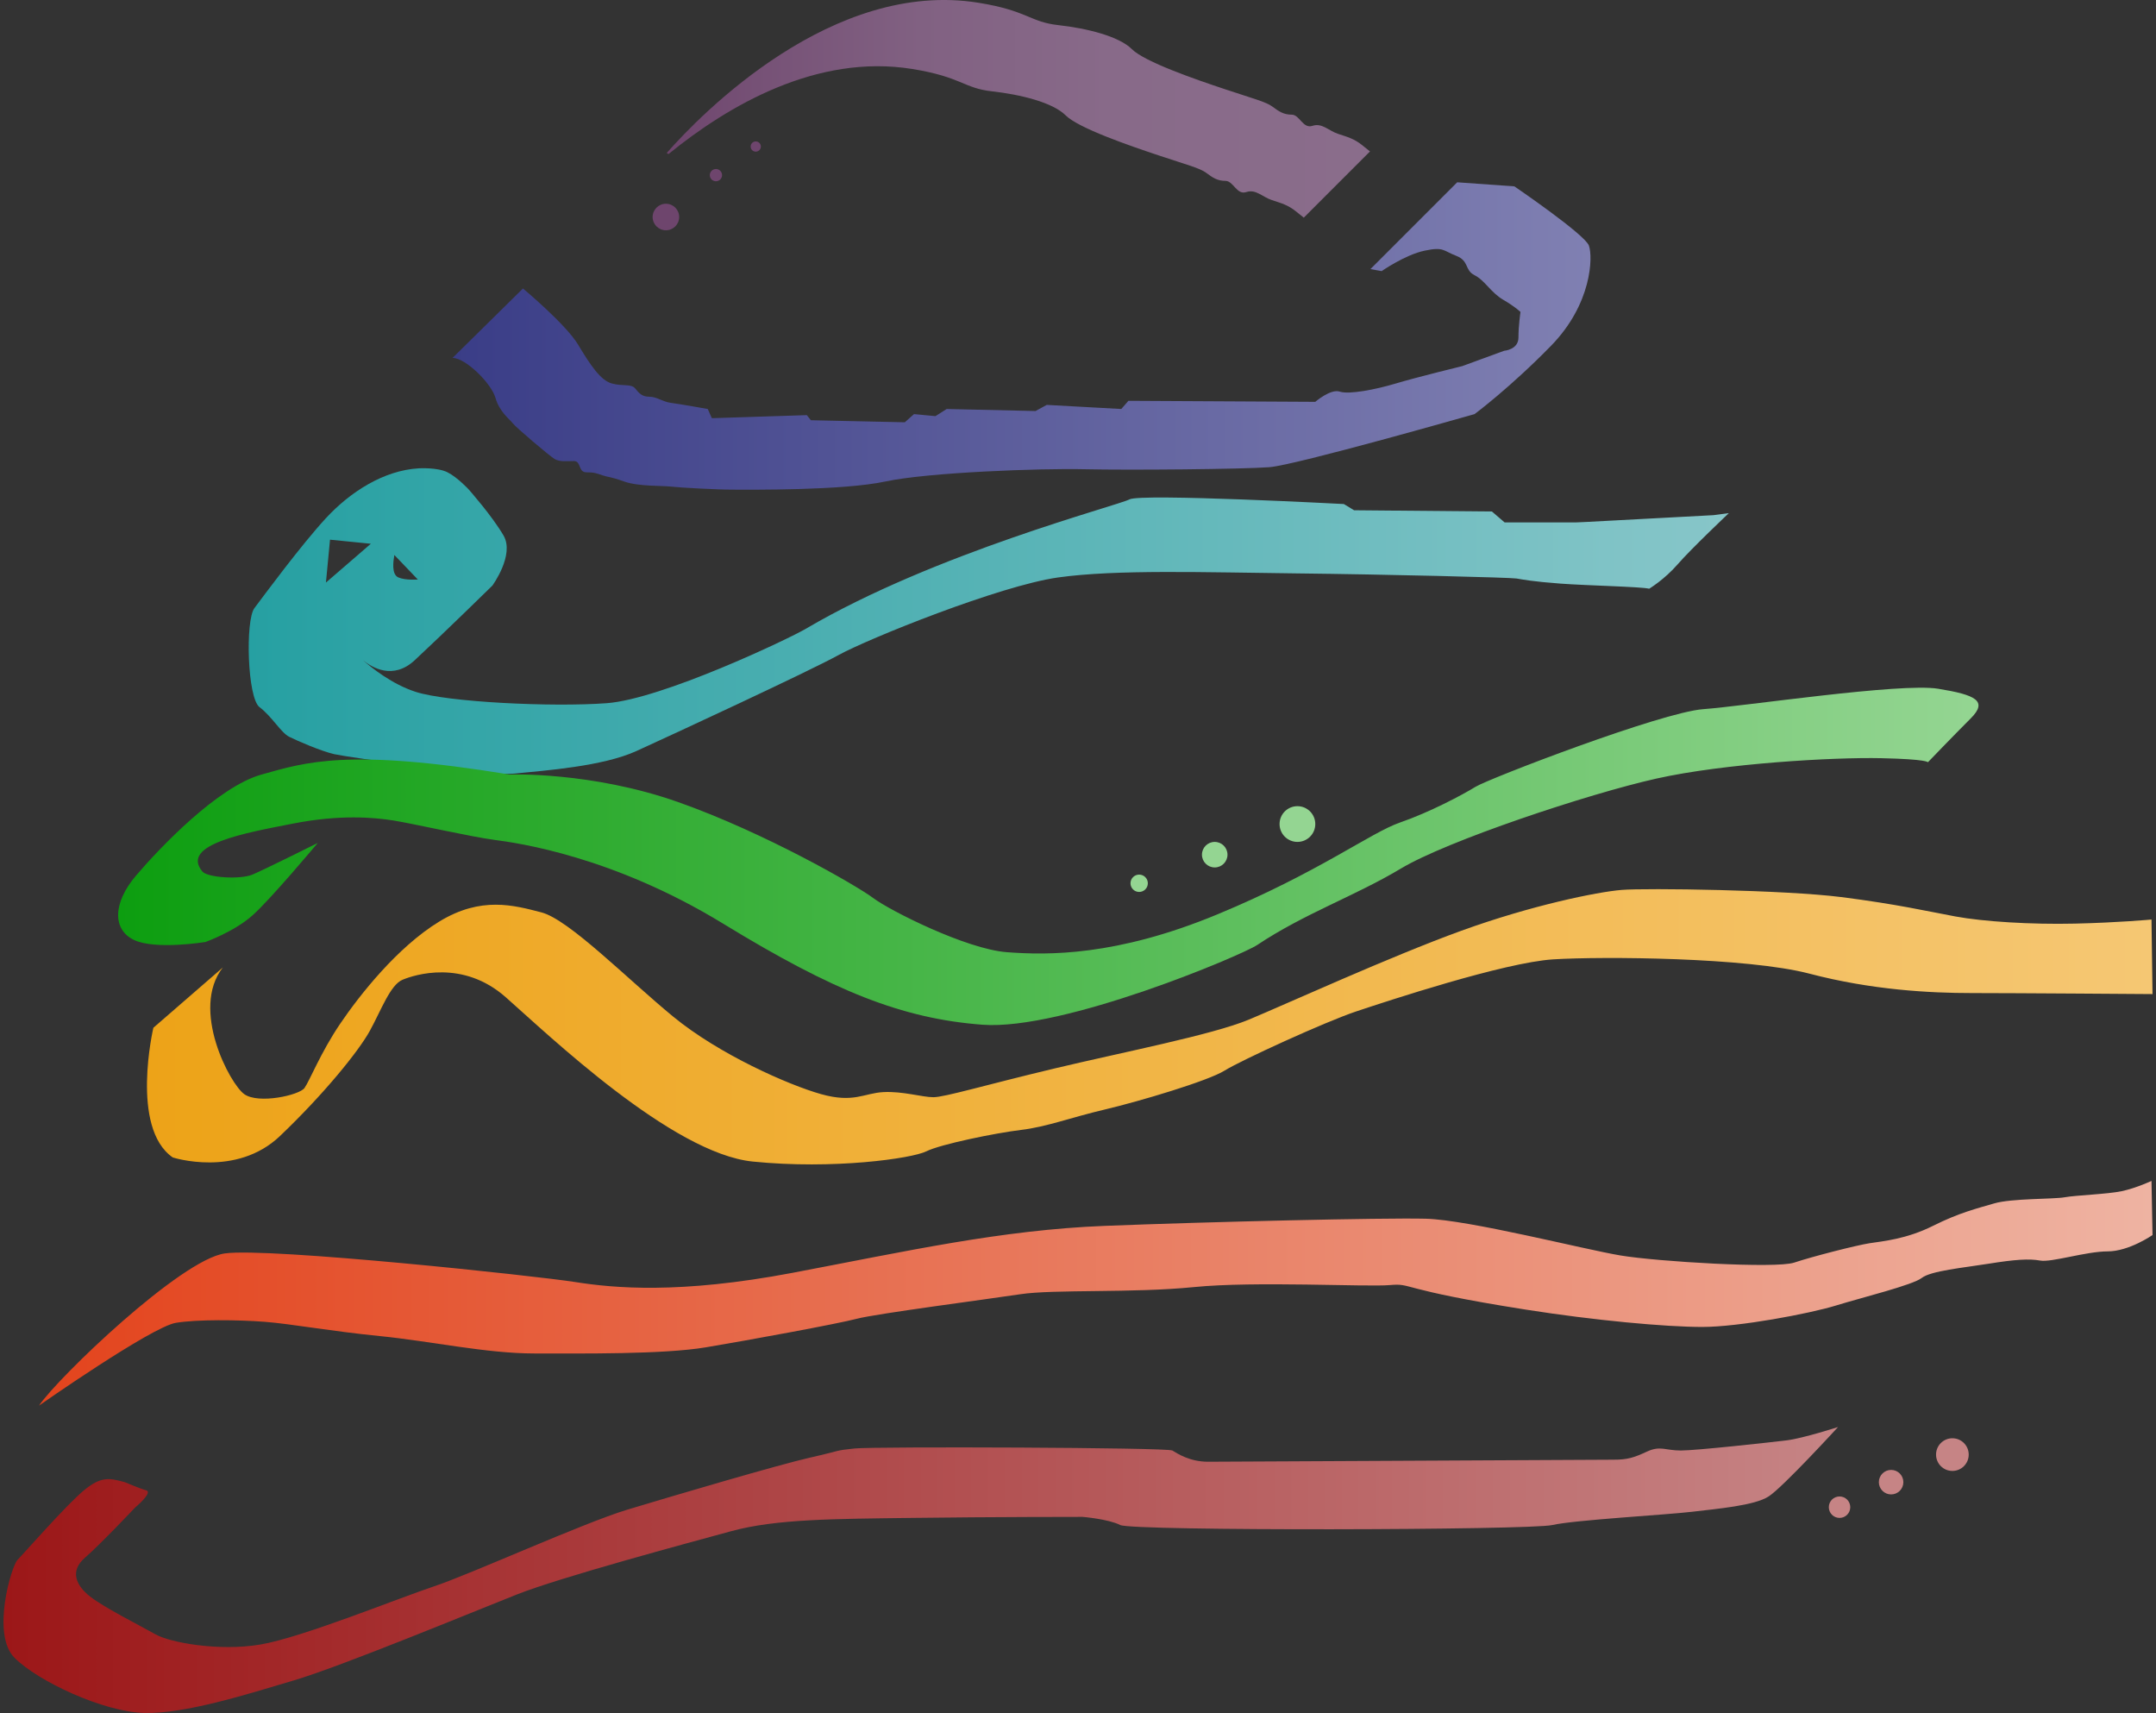
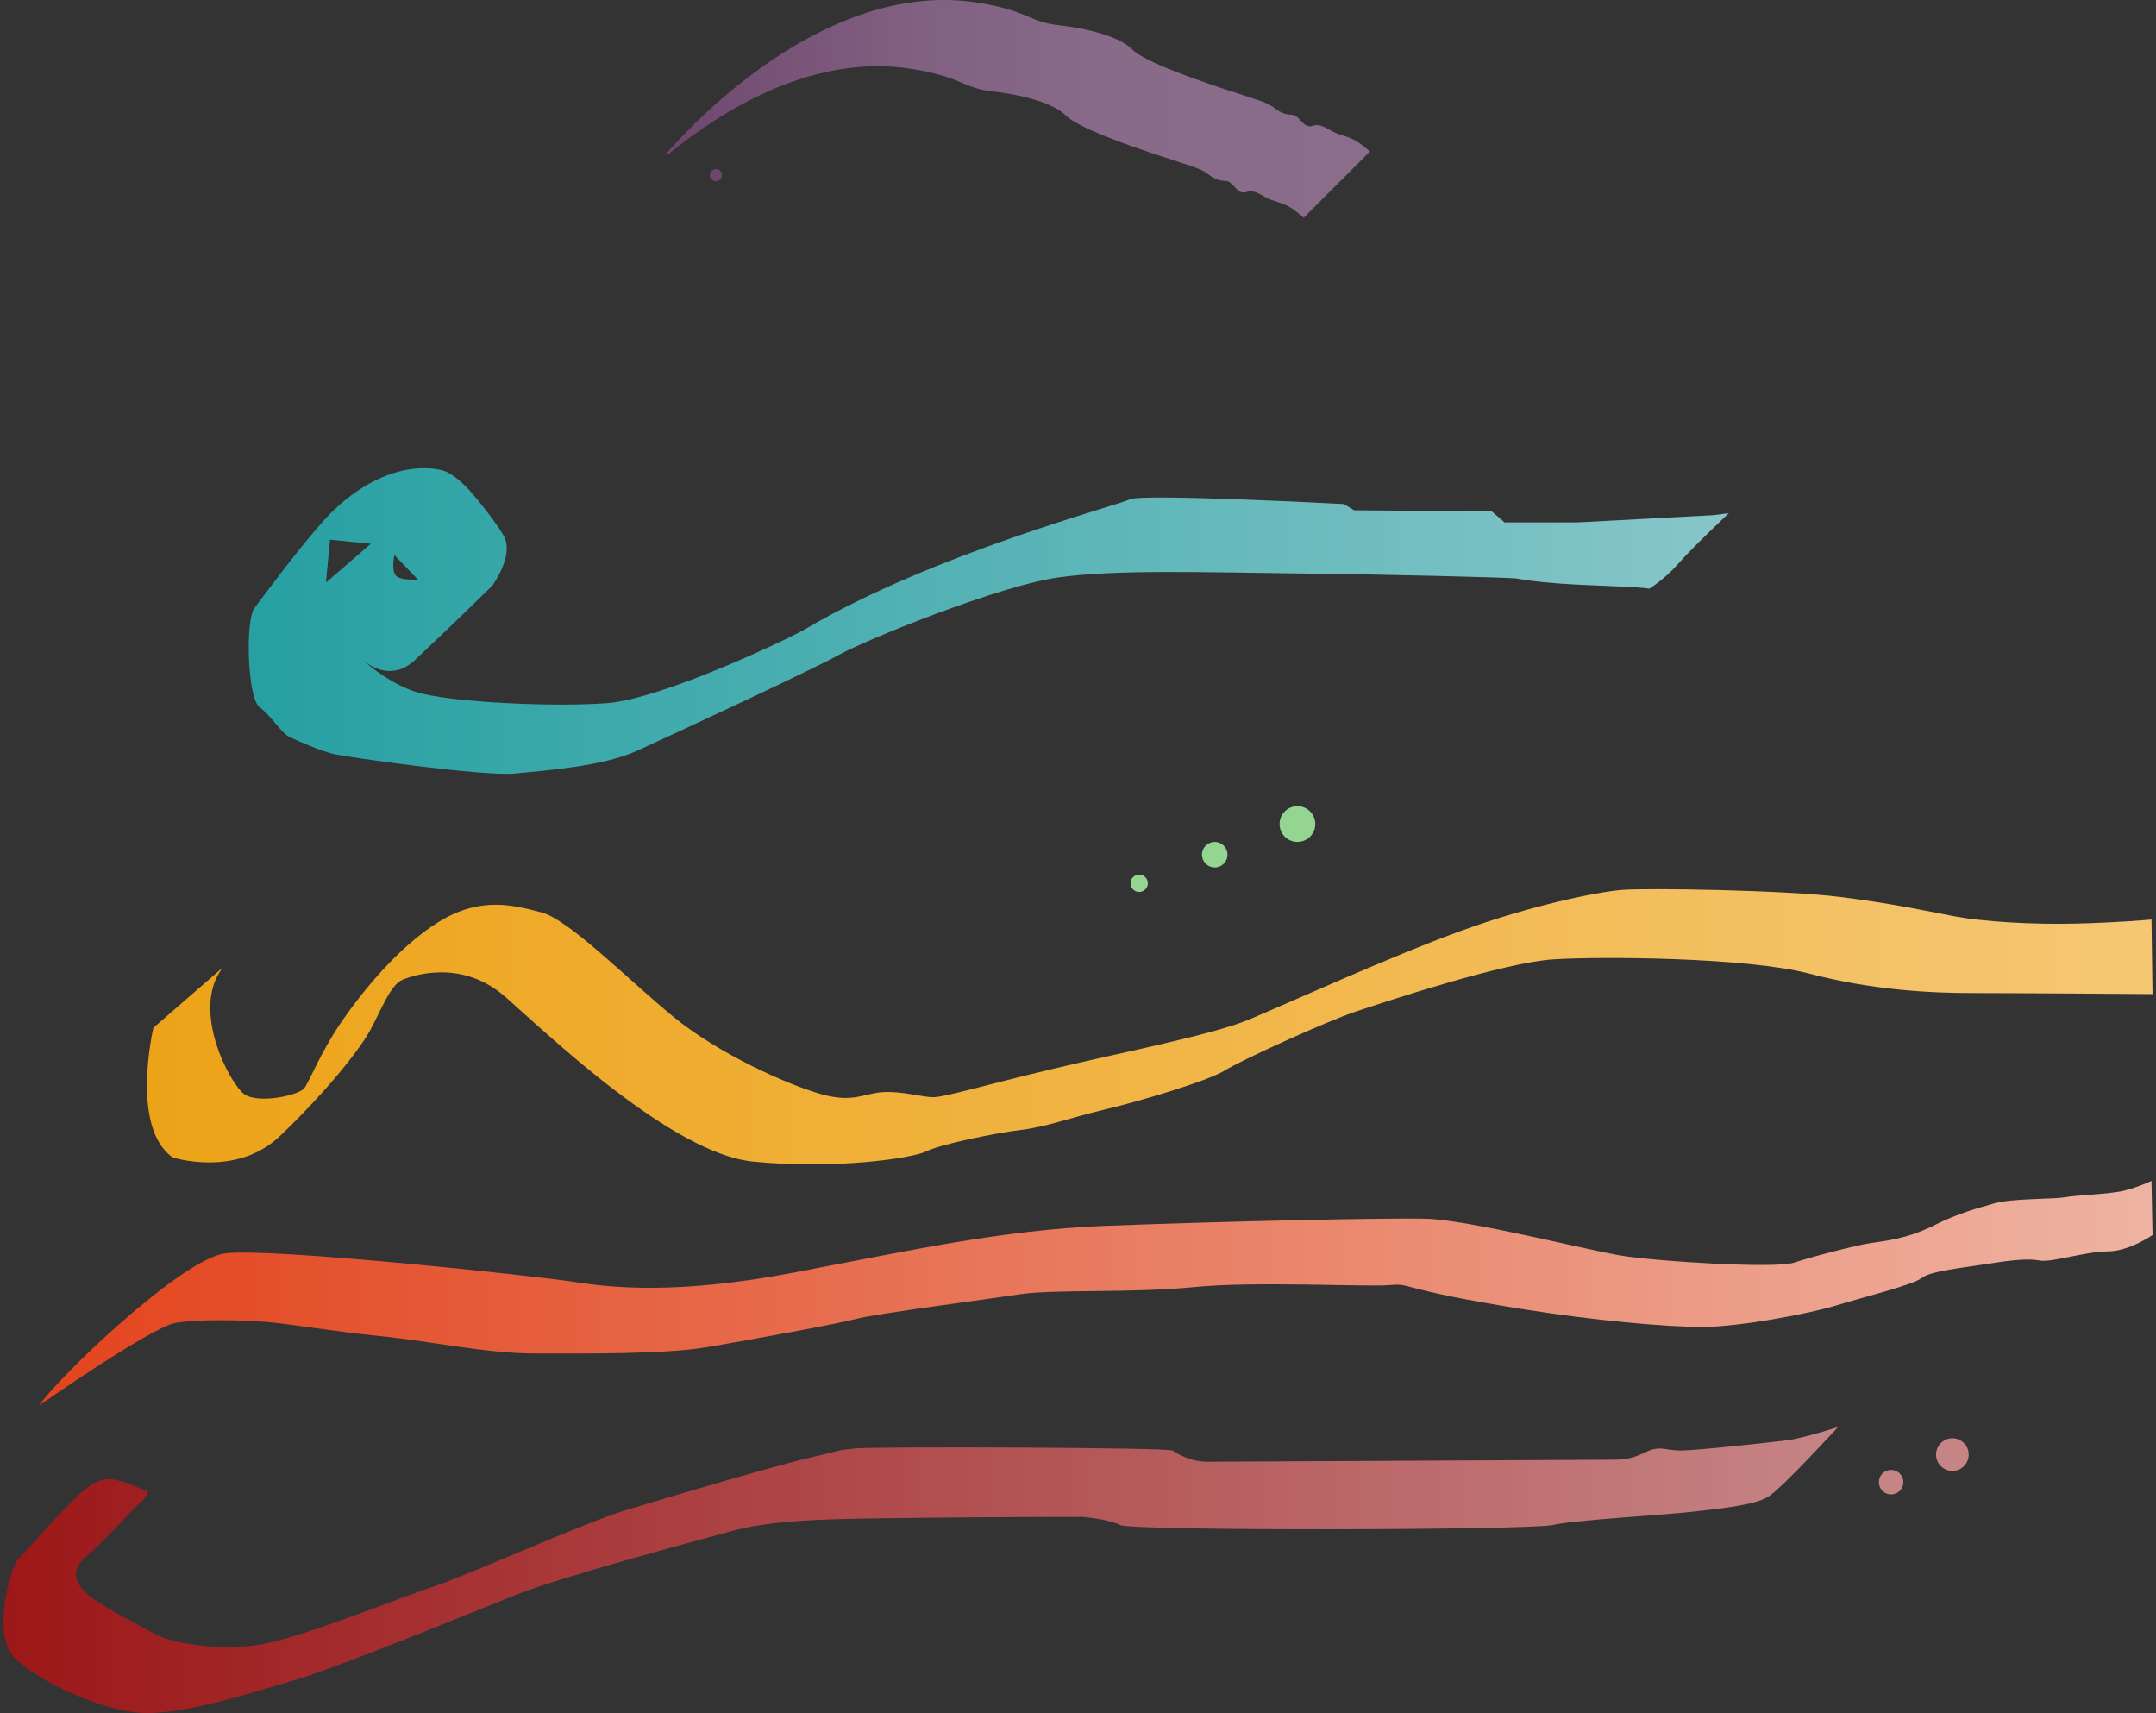
<svg xmlns="http://www.w3.org/2000/svg" version="1.1" width="107" height="85">
  <rect width="100%" height="100%" fill="#333333" stroke="none" />
  <svg version="1.1" id="Calque_1" x="0" y="0" width="107" height="85" viewBox="0 0 200.669 159.929" enable-background="new 0 0 200.669 159.929" xml:space="preserve">
    <g>
      <linearGradient id="SVGID_1_" gradientUnits="userSpaceOnUse" x1="127.602" y1="10.161" x2="61.928" y2="10.161">
        <stop offset="0" style="stop-color:#8A6D8B" />
        <stop offset="0" style="stop-color:#8C6F8D" />
        <stop offset="0" style="stop-color:#917692" />
        <stop offset="0" style="stop-color:#9A819B" />
        <stop offset="0" style="stop-color:#A892A9" />
        <stop offset="0" style="stop-color:#BAA8BB" />
        <stop offset="0" style="stop-color:#CFC4D0" />
        <stop offset="0" style="stop-color:#E9E3EA" />
        <stop offset="0" style="stop-color:#F4F1F5" />
        <stop offset="0" style="stop-color:#8A6D8B" />
        <stop offset="0.371" style="stop-color:#886A89" />
        <stop offset="0.639" style="stop-color:#816182" />
        <stop offset="0.873" style="stop-color:#765176" />
        <stop offset="1" style="stop-color:#6E456D" />
      </linearGradient>
      <path fill="url(#SVGID_1_)" d="M121.417,20.321c0,0,0,0-0.746-0.597c-0.747-0.597-1.344-0.747-2.239-1.045   c-0.895-0.298-1.492-1.045-2.388-0.746c-0.895,0.298-1.193-1.045-1.94-1.045c-0.746,0-1.193-0.298-1.792-0.747   c-0.596-0.448-1.79-0.746-4.477-1.642c-2.687-0.896-7.463-2.537-8.657-3.731c-1.194-1.194-4.179-1.941-6.866-2.239   s-2.836-1.343-7.463-2.089c-8.863-1.43-17.148,3.385-22.75,7.943l-0.171-0.097c3.284-3.731,15.516-16.223,29.105-14.03   c4.627,0.746,4.776,1.791,7.463,2.09c2.687,0.298,5.672,1.045,6.865,2.239c1.194,1.194,5.97,2.835,8.657,3.731   c2.687,0.896,3.881,1.194,4.478,1.642c0.598,0.448,1.045,0.747,1.792,0.747c0.746,0,1.044,1.343,1.94,1.044   c0.895-0.298,1.492,0.448,2.387,0.747c0.896,0.298,1.493,0.448,2.24,1.044c0.747,0.597,0.747,0.597,0.747,0.597L121.417,20.321z" />
      <g>
-         <circle fill="#6E456D" cx="61.854" cy="20.261" r="1.239" />
        <circle fill="#6E456D" cx="66.526" cy="16.351" r="0.572" />
-         <circle fill="#6E456D" cx="70.244" cy="13.682" r="0.477" />
      </g>
      <linearGradient id="SVGID_2_" gradientUnits="userSpaceOnUse" x1="41.93" y1="31.369" x2="148.19" y2="31.369">
        <stop offset="0" style="stop-color:#3A3D87" />
        <stop offset="1" style="stop-color:#8080B2" />
      </linearGradient>
-       <path fill="url(#SVGID_2_)" d="M127.64,25.123l8.104-8.104l5.339,0.381c0,0,6.578,4.48,6.959,5.529s0.286,5.435-3.527,9.344   c-3.814,3.909-7.15,6.388-7.15,6.388s-16.684,4.766-19.162,4.957c-2.479,0.191-13.158,0.286-17.257,0.191   s-14.587,0.286-18.591,1.144s-12.681,0.763-14.206,0.763c-1.525,0-5.053-0.191-5.816-0.286s-3.051,0-4.386-0.477   s-1.43-0.381-2.002-0.572c-0.572-0.19-0.763-0.286-1.525-0.286s-0.477-1.049-1.144-1.049c-0.668,0-1.335,0.095-1.812-0.191   c-0.477-0.286-3.624-2.955-3.909-3.336c-0.286-0.382-1.24-1.049-1.621-2.384s-2.765-3.718-4.004-3.718l6.578-6.483   c0,0,4.004,3.337,5.148,5.244c1.145,1.907,2.098,3.337,3.146,3.623c1.049,0.286,1.811,0,2.193,0.477   c0.381,0.477,0.667,0.763,1.335,0.763c0.667,0,1.239,0.477,2.002,0.572s3.432,0.572,3.432,0.572l0.381,0.858l8.867-0.286   l0.381,0.477l8.771,0.19l0.858-0.763l2.002,0.19l1.048-0.667l8.295,0.19l1.049-0.572l6.96,0.382l0.667-0.763l17.448,0.095   c0,0,1.43-1.239,2.288-0.953s3.337-0.19,5.243-0.763c1.907-0.572,6.198-1.621,6.198-1.621l3.909-1.43c0,0,1.334-0.095,1.334-1.24   c0-1.144,0.191-2.383,0.191-2.383s-0.477-0.477-1.621-1.144s-1.716-1.812-2.669-2.288c-0.954-0.477-0.477-1.335-1.717-1.812   c-1.239-0.477-1.143-0.858-2.955-0.477c-1.812,0.381-4.004,1.907-4.004,1.907L127.64,25.123z" />
      <linearGradient id="SVGID_3_" gradientUnits="userSpaceOnUse" x1="22.896" y1="57.982" x2="161.104" y2="57.982">
        <stop offset="0" style="stop-color:#26A0A2" />
        <stop offset="1" style="stop-color:#87C6C9" />
      </linearGradient>
      <path fill="url(#SVGID_3_)" d="M159.674,48.097l-11.727,0.626l-1.145,0.053h-6.629l-1.188-1.021l-12.871-0.115l-0.954-0.581   c0,0-18.973-1.006-20.021-0.434c-1.049,0.572-18.184,5-30.222,12.081c-1.621,0.954-13.443,6.565-18.591,6.947   c-5.148,0.381-14.873-0.102-17.829-1.055c-2.22-0.716-4.117-2.242-4.923-2.956c0.833,0.685,2.802,1.876,4.828-0.004   c2.669-2.479,7.246-6.961,7.246-6.961s2.097-2.861,1.048-4.672c-1.048-1.812-3.241-4.291-3.241-4.291s-1.049-1.144-2.002-1.621   c-0.954-0.477-2.694-0.366-2.694-0.366c-3.242,0.19-6.375,2.186-8.663,4.664c-2.288,2.479-5.81,7.242-6.667,8.387   c-0.858,1.144-0.664,8.388,0.48,9.246c1.144,0.858,2.003,2.383,2.766,2.764c0.763,0.381,2.957,1.335,4.196,1.621   s14.016,2.097,16.876,1.812c2.86-0.286,8.199-0.668,11.346-2.098c3.146-1.43,16.113-7.437,18.877-8.962   c2.765-1.525,15.064-6.483,20.499-7.246s13.727-0.477,22.212-0.381c8.485,0.095,20.021,0.381,20.594,0.477   c0.572,0.095,1.525,0.286,4.1,0.477s7.532,0.286,8.295,0.477c0,0,1.43-0.858,2.669-2.288c1.239-1.43,4.767-4.767,4.767-4.767   L159.674,48.097z M36.496,51.815l2.193,2.289c0,0-1.144,0.095-1.812-0.191S36.4,52.388,36.496,51.815z M30.108,54.39l0.382-4.004   l3.813,0.381L30.108,54.39z" />
      <g>
        <circle fill="#94D592" cx="120.824" cy="76.935" r="1.668" />
        <circle fill="#94D592" cx="113.101" cy="79.795" r="1.192" />
        <circle fill="#94D592" cx="106.046" cy="82.465" r="0.81" />
      </g>
      <linearGradient id="SVGID_4_" gradientUnits="userSpaceOnUse" x1="10.707" y1="79.955" x2="184.423" y2="79.955">
        <stop offset="0" style="stop-color:#0D9E10" />
        <stop offset="1" style="stop-color:#94D592" />
      </linearGradient>
-       <path fill="url(#SVGID_4_)" d="M29.346,78.699c0,0-4.386,5.244-6.102,6.769c-1.716,1.525-4.386,2.479-4.386,2.479   s-4.672,0.762-6.674-0.191s-2.002-3.432,0.19-6.007c2.193-2.574,7.627-8.294,11.727-9.438c4.1-1.144,8.009-2.479,23.168,0   c0,0,7.627-0.286,15.731,2.574c8.104,2.86,16.701,7.817,18.219,8.962c1.517,1.145,8.668,4.767,12.481,5.053   c3.814,0.286,10.2,0.382,19.639-3.528c9.439-3.909,14.301-7.626,17.066-8.581c2.764-0.954,5.815-2.575,7.055-3.337   c1.239-0.763,17.35-6.959,21.259-7.245c3.909-0.286,18.401-2.479,21.929-1.907c3.527,0.572,4.671,1.145,3.051,2.765   c-1.621,1.62-4.005,4.1-4.005,4.1s0-0.287-4.386-0.382c-4.386-0.095-14.587,0.478-20.975,1.907   c-6.388,1.43-19.545,5.816-23.835,8.39c-4.29,2.574-8.998,4.187-13.443,7.151c-1.43,0.953-18.115,8.008-25.646,7.437   c-7.532-0.572-13.918-3.146-24.215-9.439s-19.162-7.532-21.354-7.818c-2.193-0.286-7.627-1.525-9.439-1.812   c-1.812-0.286-4.958-0.572-9.344,0.286c-4.385,0.858-10.604,1.938-8.485,4.481c0.477,0.572,3.528,0.763,4.672,0.286   S29.346,78.699,29.346,78.699z" />
      <linearGradient id="SVGID_5_" gradientUnits="userSpaceOnUse" x1="13.396" y1="95.864" x2="200.668" y2="95.864">
        <stop offset="0" style="stop-color:#EDA318" />
        <stop offset="1" style="stop-color:#F5C773" />
      </linearGradient>
      <path fill="url(#SVGID_5_)" d="M20.478,90.33l-6.483,5.625c0,0-2.192,9.343,1.812,12.108c0,0,5.912,1.907,10.011-2.002   c4.099-3.909,7.341-7.913,8.39-9.82c1.049-1.907,1.907-4.291,3.051-4.767s5.625-1.907,9.629,1.621   c4.004,3.528,15.541,14.588,23.073,15.351c7.532,0.762,14.873-0.286,16.208-0.954c1.334-0.667,6.483-1.716,8.867-2.002   c2.384-0.286,4.576-1.144,7.818-1.907c3.241-0.763,9.627-2.669,11.154-3.622c1.524-0.954,9.438-4.577,12.299-5.53   c2.86-0.954,13.825-4.577,18.401-4.863c4.576-0.286,18.112-0.19,23.928,1.335s11.25,1.812,15.159,1.812s16.875,0.095,16.875,0.095   l-0.095-6.96c0,0-3.052,0.286-7.151,0.381c-4.099,0.095-8.58-0.19-11.154-0.667s-5.435-1.145-10.679-1.812   s-18.209-0.857-20.498-0.667c-2.289,0.19-8.39,1.43-14.969,3.813c-6.579,2.383-16.398,6.865-19.831,8.294   c-3.432,1.43-11.822,3.051-18.209,4.577c-6.388,1.525-10.202,2.669-11.25,2.669c-1.048,0-2.86-0.572-4.671-0.477   c-1.812,0.095-2.765,1.048-5.816,0.191c-3.051-0.858-9.534-3.718-13.824-7.246c-4.29-3.528-9.725-9.058-12.299-9.725   c-2.574-0.667-5.625-1.525-9.534,0.858c-3.909,2.383-7.437,6.864-9.248,9.534c-1.812,2.67-2.86,5.339-3.337,6.007   c-0.477,0.667-4.29,1.525-5.625,0.572C21.143,101.2,17.43,94.238,20.478,90.33z" />
      <linearGradient id="SVGID_6_" gradientUnits="userSpaceOnUse" x1="3.316" y1="120.743" x2="200.669" y2="120.743">
        <stop offset="0" style="stop-color:#E3441D" />
        <stop offset="1" style="stop-color:#EEB3A2" />
      </linearGradient>
      <path fill="url(#SVGID_6_)" d="M3.316,131.229c1.812-2.669,13.252-13.633,17.352-14.206s29.079,2.098,32.702,2.67   c3.623,0.571,9.725,1.144,20.308-0.858c10.583-2.002,19.448-4.003,29.173-4.385c9.725-0.381,25.933-0.763,29.938-0.667   c4.003,0.095,14.777,2.86,18.209,3.432s14.491,1.239,16.207,0.667c1.716-0.572,5.815-1.621,7.055-1.812   c1.24-0.19,3.432-0.381,5.912-1.621c2.479-1.239,4.099-1.621,5.721-2.097c1.62-0.477,5.529-0.381,6.578-0.572   c1.048-0.19,4.004-0.286,5.339-0.572c1.335-0.286,2.765-0.953,2.765-0.953l0.096,5.053c0,0-2.193,1.525-4.195,1.525   s-5.243,1.048-6.292,0.857c-1.049-0.19-2.384-0.095-4.768,0.287s-5.434,0.667-6.292,1.335s-5.53,1.811-8.009,2.574   c-2.479,0.763-9.058,2.002-12.49,2.002c-3.433,0-10.075-0.61-16.495-1.621c-12.106-1.907-10.487-2.479-12.68-2.288   c-2.193,0.19-12.583-0.383-18.303,0.189s-13.062,0.191-16.208,0.667c-3.146,0.477-13.443,1.812-15.255,2.288   c-1.811,0.477-10.105,2.001-14.109,2.669c-4.004,0.667-11.536,0.572-16.017,0.572c-4.481,0-9.629-1.144-14.396-1.621   c-4.767-0.477-8.295-1.144-10.773-1.335c-2.479-0.19-6.302-0.235-8.295,0.096C13.805,123.885,3.316,131.229,3.316,131.229z" />
      <g>
        <linearGradient id="SVGID_7_" gradientUnits="userSpaceOnUse" x1="0" y1="146.581" x2="171.305" y2="146.581">
          <stop offset="0" style="stop-color:#9C1718" />
          <stop offset="1" style="stop-color:#C68485" />
        </linearGradient>
        <path fill="url(#SVGID_7_)" d="M11.326,138.378c-1.43-0.381-2.193-0.572-3.814,0.763c-1.621,1.335-5.625,5.911-6.197,6.483    c-0.572,0.572-2.479,6.96-0.286,9.153s8.294,5.053,12.108,5.148c3.814,0.095,9.535-1.716,14.016-3.051    c4.481-1.334,16.684-6.388,20.784-8.009c4.1-1.62,15.826-4.767,20.021-5.911c4.195-1.145,9.628-1.144,16.969-1.239    c7.341-0.095,15.827-0.095,15.827-0.095s2.383,0.19,3.527,0.762s38.23,0.478,40.328,0.002c2.098-0.477,10.679-0.955,13.063-1.24    c2.383-0.286,5.816-0.572,7.15-1.43c1.334-0.858,6.482-6.482,6.482-6.482s-3.242,1.048-4.767,1.239    c-1.525,0.19-8.485,0.953-9.915,0.953c-1.431,0-1.907-0.477-3.146,0.095c-1.239,0.572-1.812,0.763-3.146,0.763    s-36.134,0.19-37.85,0.19c-1.717,0-2.86-0.763-3.337-1.049c-0.477-0.286-27.743-0.381-29.65-0.191    c-1.907,0.191-1.239,0.191-4.195,0.858c-2.955,0.667-12.966,3.623-17.066,4.862c-4.099,1.24-14.586,6.005-18.019,7.149    c-3.432,1.144-12.299,4.766-16.208,5.433s-8.485-0.189-9.82-0.952c-1.335-0.762-4.767-2.479-6.102-3.527    c-1.334-1.049-1.907-2.384-0.477-3.623s4.672-4.671,4.672-4.671s1.716-1.43,1.049-1.621    C12.66,138.951,11.326,138.378,11.326,138.378z" />
        <g>
          <circle fill="#C68485" cx="181.982" cy="135.805" r="1.525" />
          <circle fill="#C68485" cx="176.261" cy="138.379" r="1.144" />
-           <circle fill="#C68485" cx="171.446" cy="140.715" r="1.001" />
        </g>
      </g>
    </g>
  </svg>
</svg>